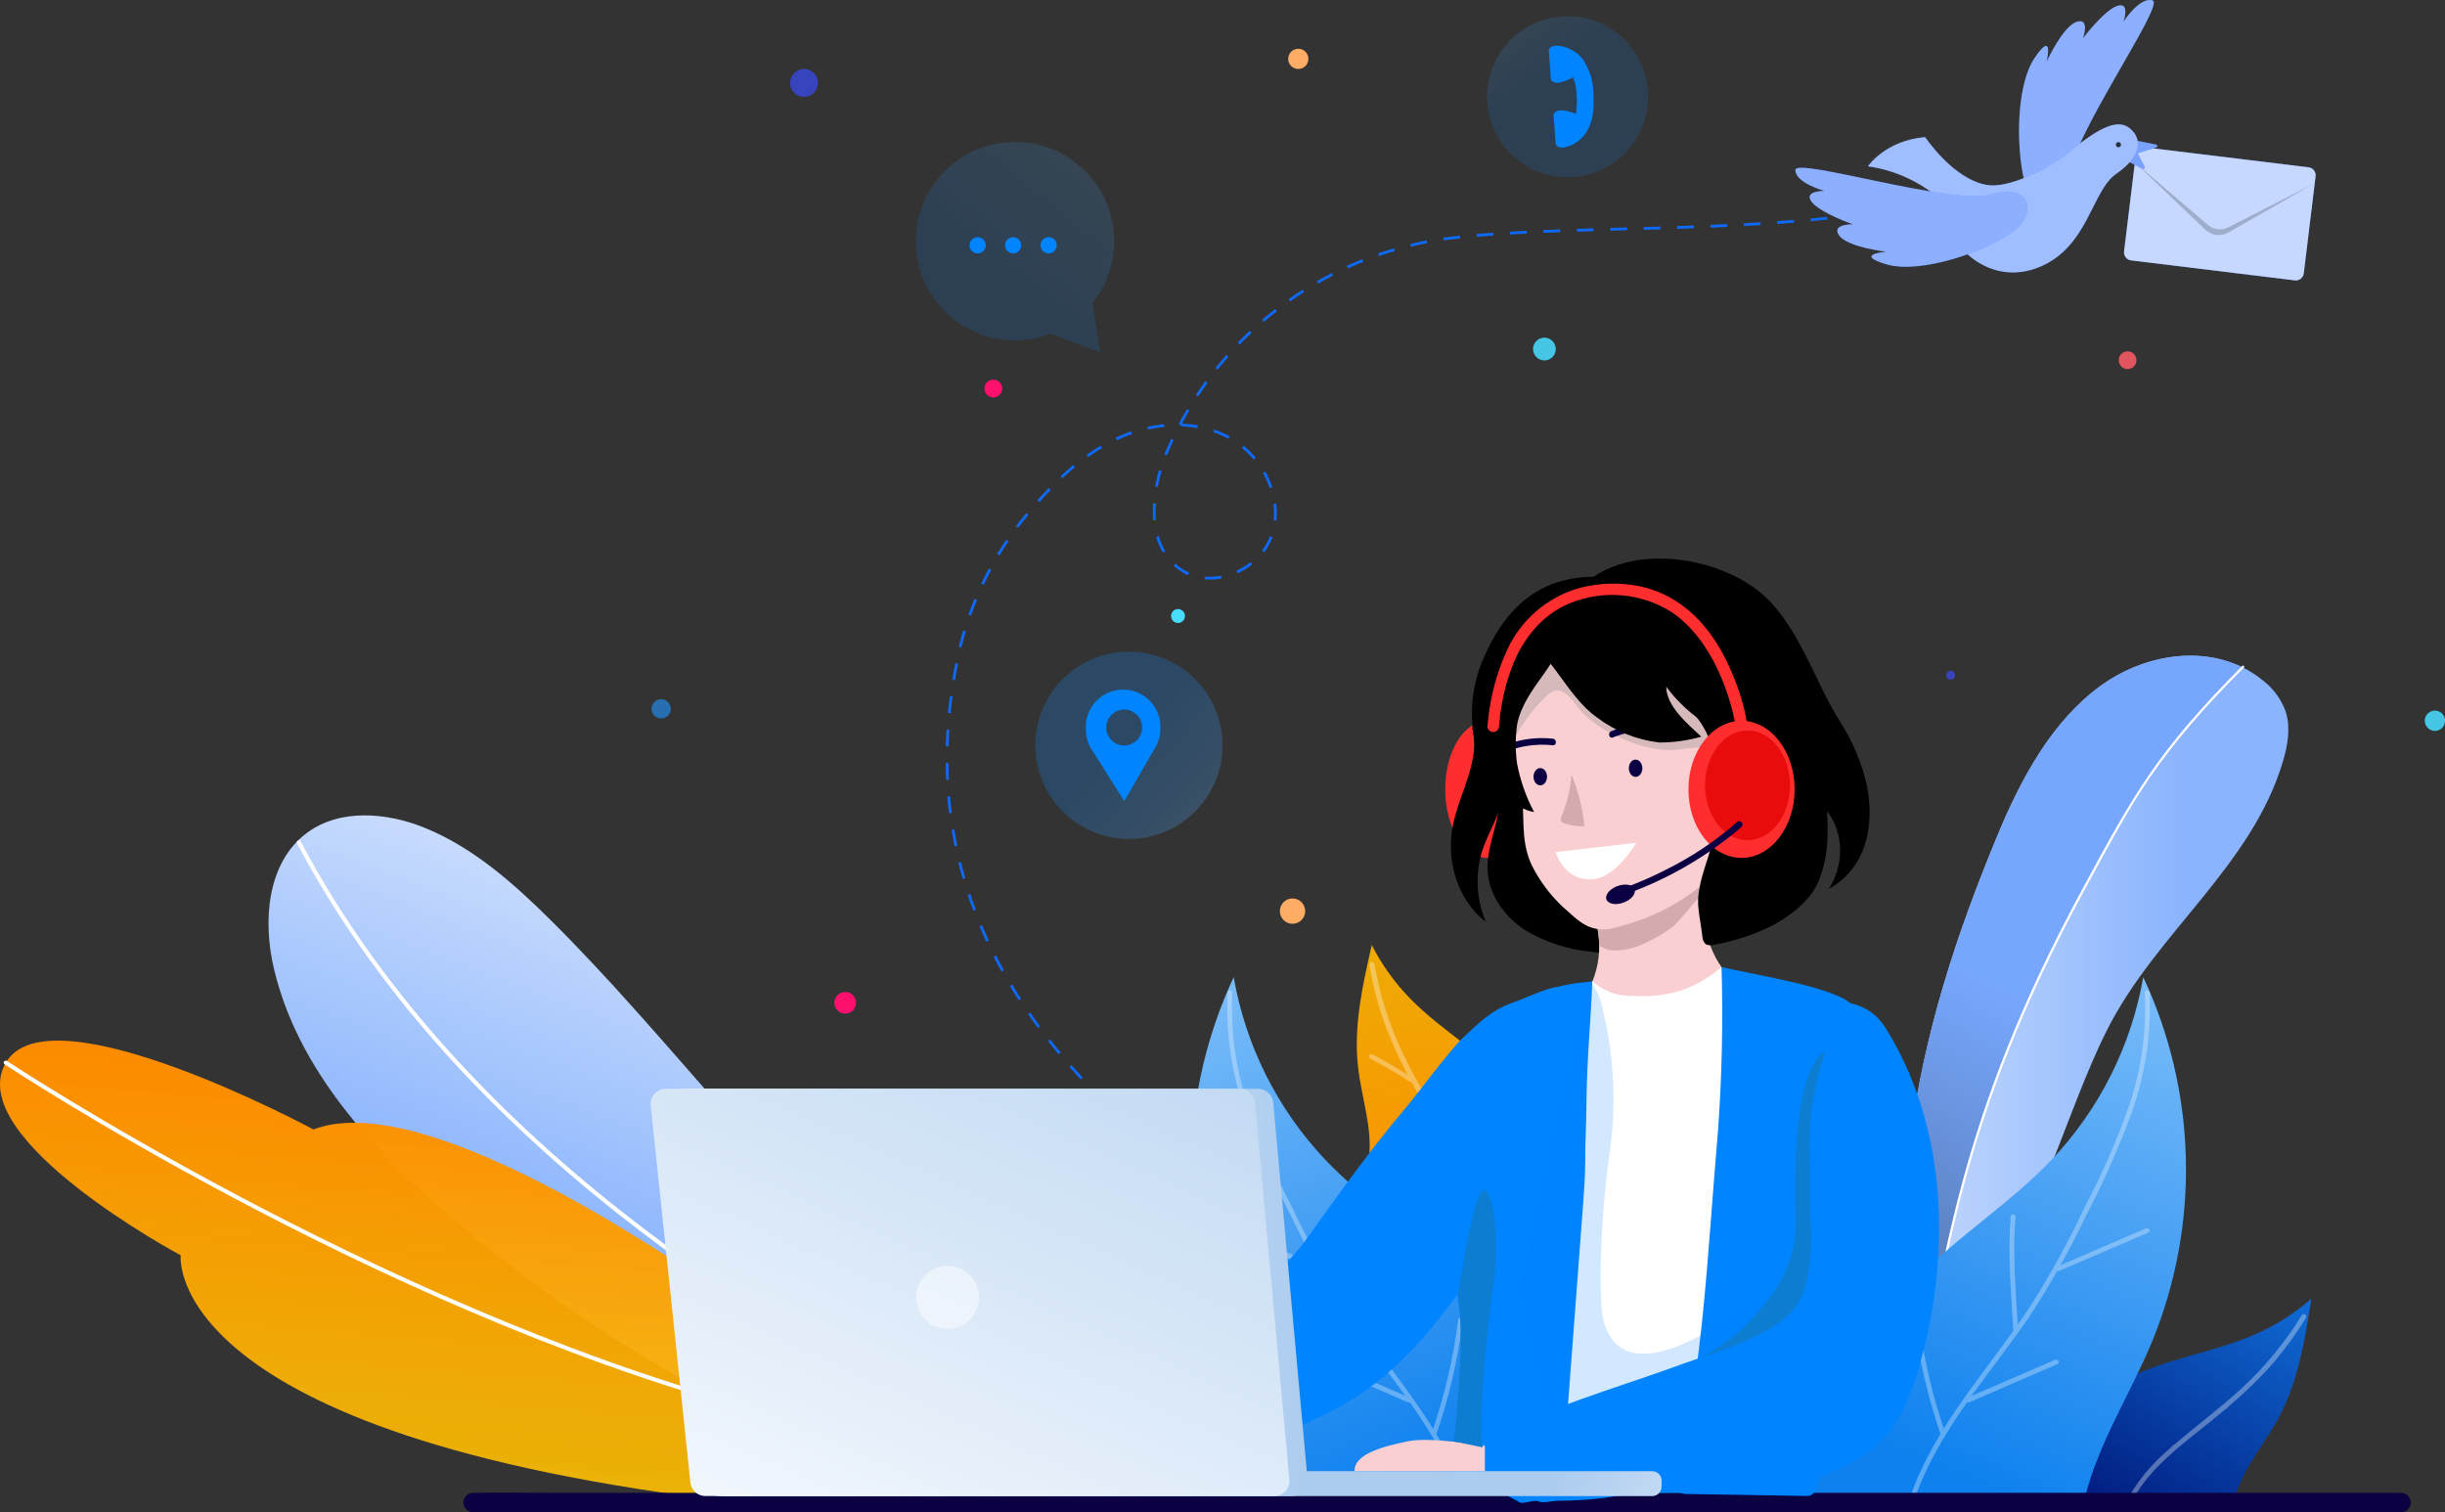
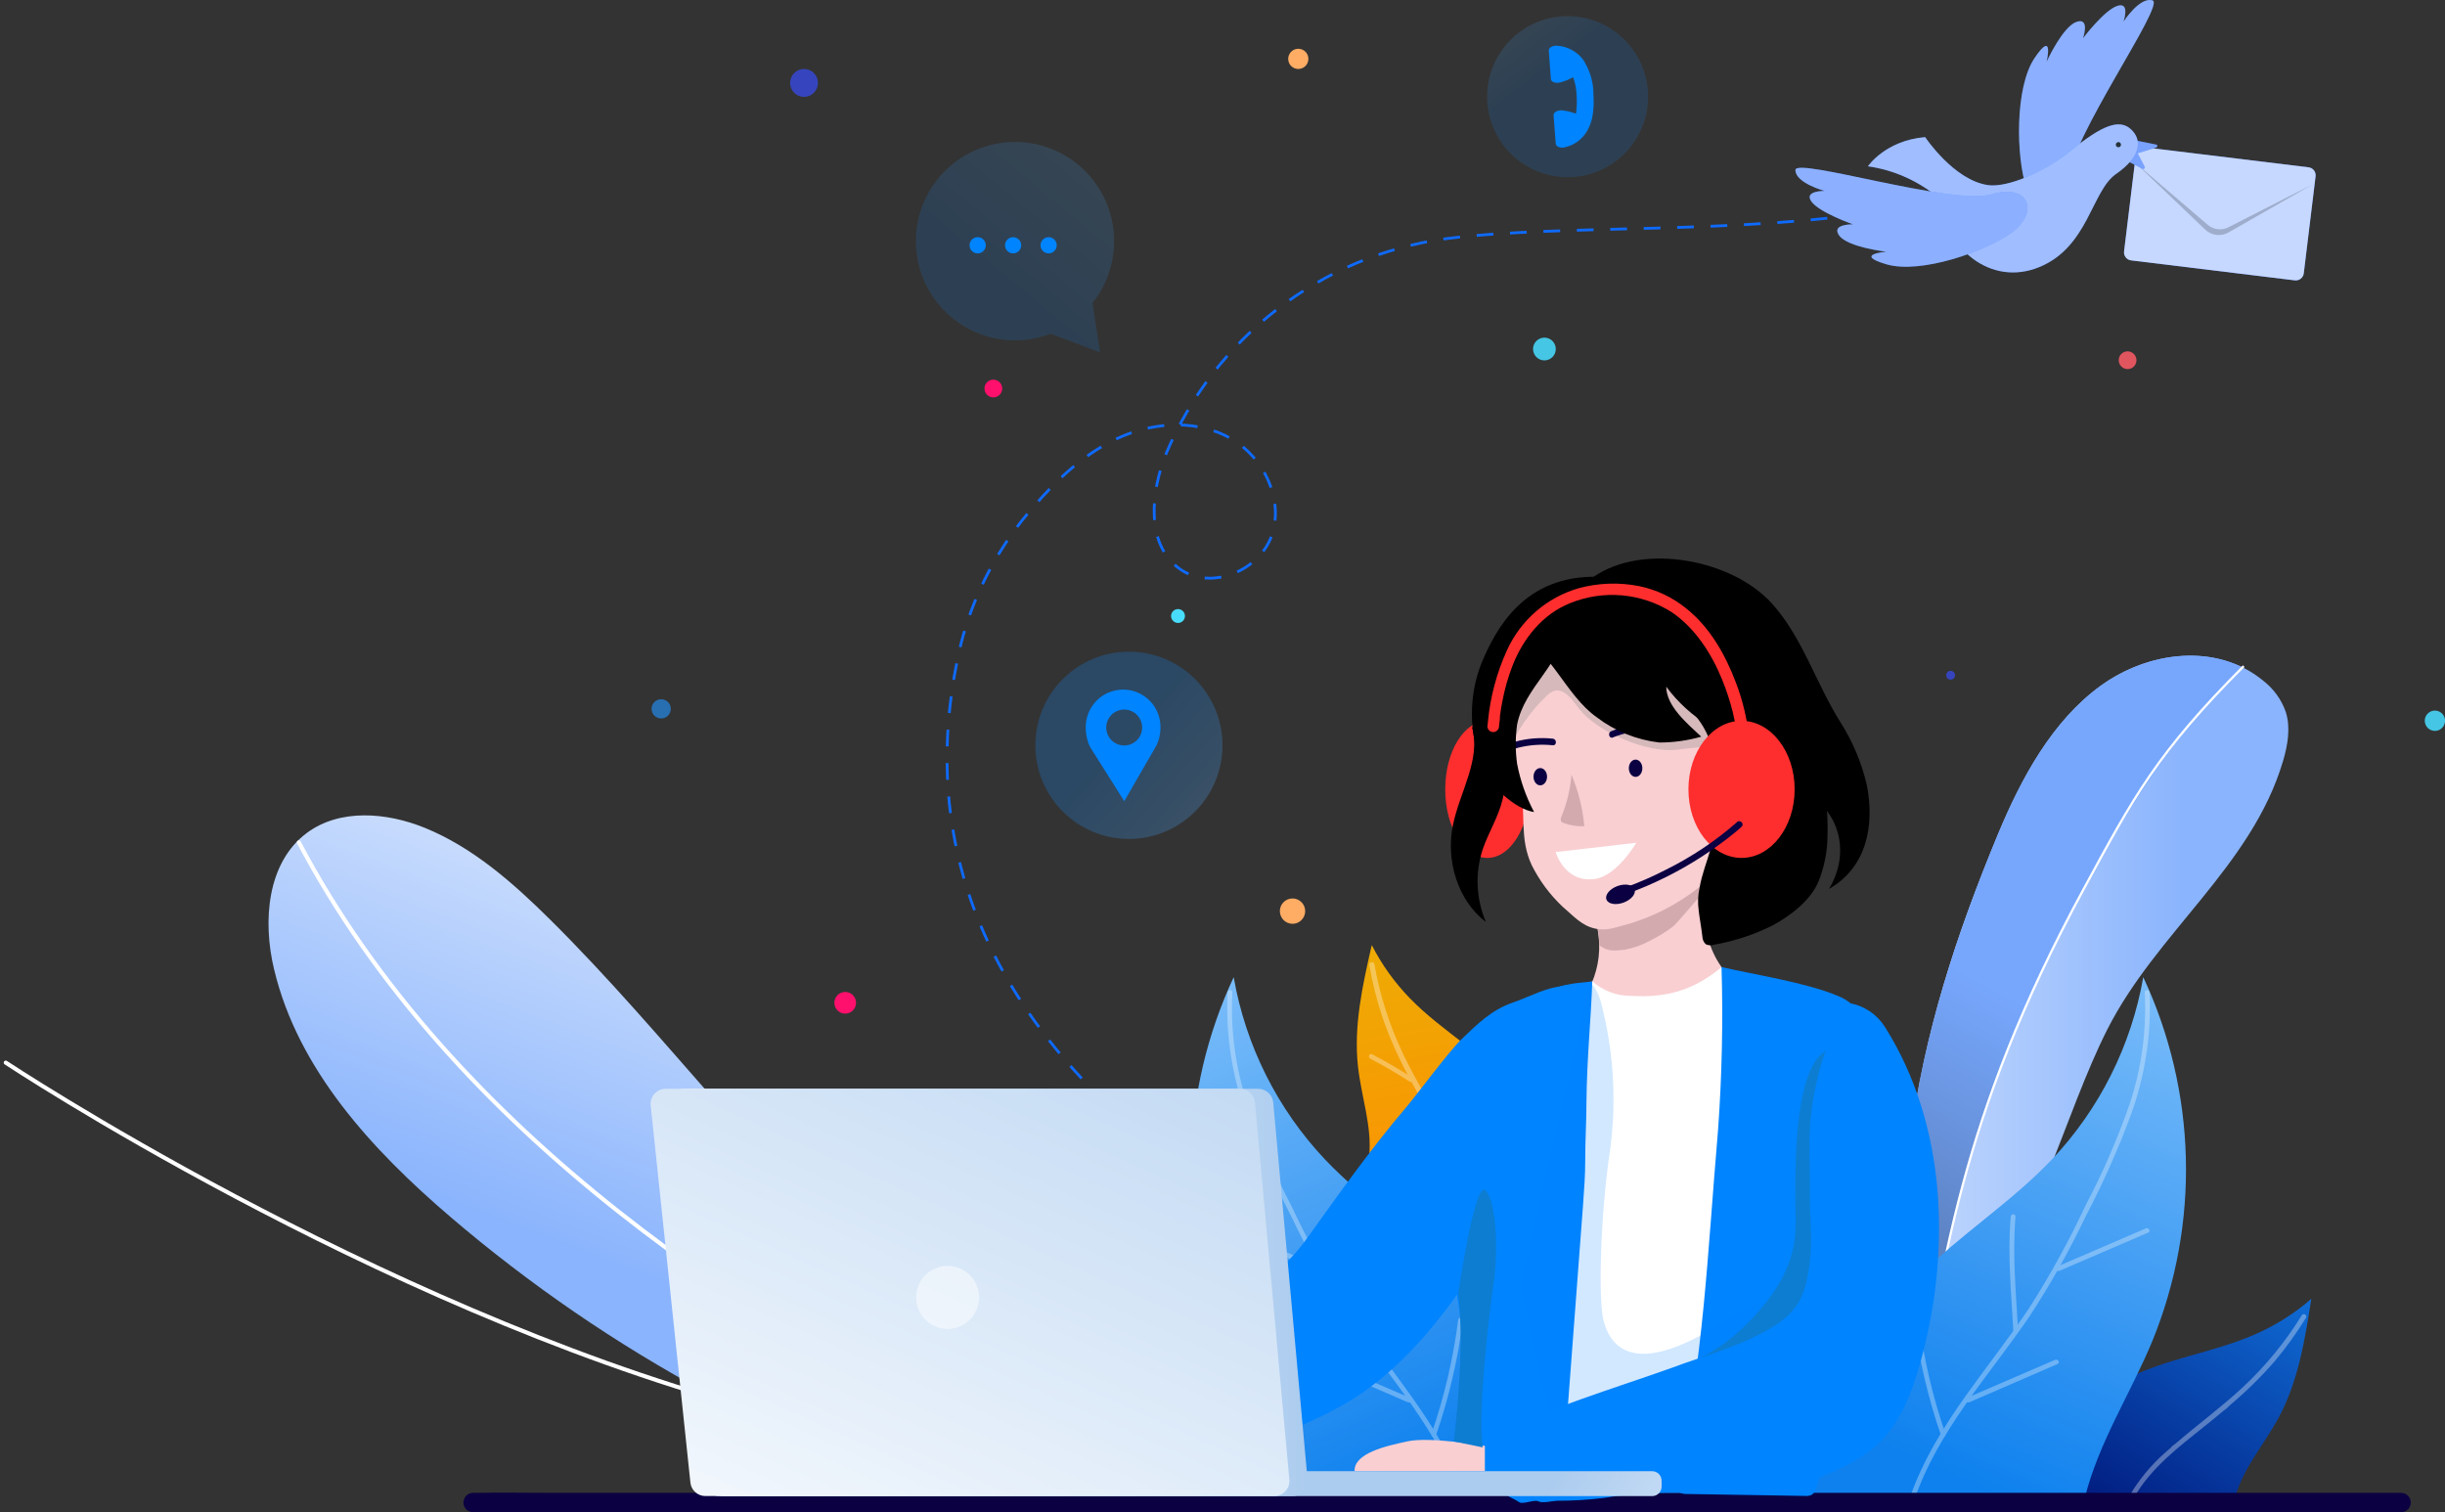
<svg xmlns="http://www.w3.org/2000/svg" width="291" height="180" viewBox="0 0 291 180" fill="none">
  <rect x="0" y="0" width="291" height="180" fill="#333333" stroke="none" />
  <g clip-path="url(#clip0_242_172)">
    <path d="M237.795 99.323C240.619 92.524 244.29 85.809 250.008 81.636C255.726 77.462 263.887 76.483 269.376 81.025C270.605 81.975 271.532 83.26 272.048 84.726C272.645 86.615 272.284 88.698 271.715 90.601C268.009 103.1 256.622 111.023 250.799 122.544C245.734 132.564 242.375 146.939 235.532 154.307C230.779 159.404 224.908 154.647 227.358 135.807C228.968 123.002 232.833 111.211 237.795 99.323Z" fill="url(#paint0_linear_242_172)" />
    <path d="M227.303 135.8C228.968 123.002 232.854 111.211 237.768 99.323C240.592 92.524 244.263 85.809 249.981 81.636C254.873 78.066 261.57 76.837 266.823 79.4C259.19 86.663 252.993 96.594 247.941 105.913C236.956 126.176 233.125 140.863 230.335 155.772C227.573 154.126 225.741 147.842 227.303 135.8Z" fill="url(#paint1_linear_242_172)" />
    <path d="M267.045 79.282C256.747 89.601 254.02 94.705 247.941 105.913C233.139 133.224 231.286 150.418 227.553 171.653" stroke="white" stroke-width="0.27" stroke-miterlimit="10" />
    <path d="M53.593 144.821C44.274 136.849 35.468 127.294 32.623 115.377C31.235 109.628 31.783 102.649 36.529 99.128C40.464 96.212 46.029 96.684 50.568 98.531C56.3 100.871 61.06 105.072 65.46 109.433C79.471 123.322 91.088 139.571 106.021 152.487C108.922 154.994 112.114 157.626 113.072 161.334C113.489 163.088 113.372 164.928 112.735 166.615C112.098 168.302 110.97 169.759 109.498 170.799C101.518 176.202 91.317 169.632 84.301 165.862C73.345 159.963 63.051 152.909 53.593 144.821Z" fill="url(#paint2_linear_242_172)" />
    <path d="M35.571 100.26C44.69 117.523 58.319 132.113 73.641 144.224C88.964 156.334 105.993 166.105 123.231 175.285" stroke="white" stroke-width="0.49" stroke-linecap="round" stroke-linejoin="round" />
-     <path d="M87.854 178.826L89.637 156.605C89.637 156.605 52.4 128.592 37.307 134.425C37.307 134.425 5.892 117.489 0.687 126.488C-4.517 135.488 21.506 149.404 21.506 149.404C21.506 149.404 19.049 170.861 87.854 178.826Z" fill="url(#paint3_linear_242_172)" />
    <path d="M0.688 126.474C0.688 126.474 44.066 155.223 88.763 167.48" stroke="white" stroke-width="0.49" stroke-linecap="round" stroke-linejoin="round" />
    <path d="M240.772 177.674C243.507 172.32 247.289 167.257 252.57 164.389C257.531 161.667 263.381 161.056 268.53 158.751C270.912 157.697 273.122 156.292 275.088 154.584C274.339 159.411 273.555 164.306 271.251 168.632C269.557 171.813 267.052 174.611 266.06 178.076" fill="url(#paint4_linear_242_172)" />
    <path opacity="0.33" d="M273.957 156.536C271.999 159.714 269.62 162.613 266.886 165.153C264.339 167.507 261.542 169.57 258.912 171.827C258.572 172.063 258.399 172.209 258.426 172.25C258.183 172.466 257.927 172.674 257.684 172.896C256.045 174.339 254.641 176.028 253.52 177.903C253.484 177.968 253.475 178.045 253.495 178.117C253.515 178.189 253.562 178.25 253.627 178.288C253.691 178.325 253.768 178.335 253.84 178.317C253.912 178.298 253.974 178.252 254.013 178.188C256.039 174.66 259.328 172.202 262.451 169.695C263.187 169.105 263.922 168.507 264.651 167.896C264.929 167.713 265.181 167.494 265.401 167.244C267.321 165.632 269.112 163.872 270.758 161.98C272.116 160.355 273.355 158.633 274.463 156.827C274.644 156.515 274.151 156.23 273.957 156.536Z" fill="white" />
    <path d="M186.575 146.682C186.02 140.696 184.368 134.613 180.552 129.974C176.957 125.606 171.745 122.87 167.804 118.815C165.984 116.942 164.454 114.807 163.265 112.482C162.176 117.239 161.086 122.106 161.628 126.953C162.023 130.537 163.314 134.064 162.953 137.647" fill="url(#paint5_linear_242_172)" />
    <path opacity="0.33" d="M163.578 114.746C164.222 118.424 165.362 121.998 166.964 125.37C168.456 128.502 170.281 131.453 171.891 134.53C172.843 132.32 173.966 130.189 175.25 128.155C175.444 127.849 175.895 128.19 175.701 128.502C174.397 130.567 173.262 132.733 172.307 134.981C172.281 135.033 172.236 135.075 172.183 135.099C172.335 135.391 172.495 135.675 172.641 135.974C173.629 137.931 174.305 140.03 174.646 142.196C174.658 142.271 174.64 142.347 174.596 142.408C174.551 142.469 174.485 142.51 174.41 142.522C174.336 142.534 174.259 142.516 174.198 142.472C174.137 142.428 174.096 142.361 174.084 142.286C173.501 138.259 171.357 134.752 169.386 131.273C168.921 130.446 168.456 129.613 167.998 128.78C167.95 128.79 167.9 128.79 167.852 128.78C166.305 127.787 164.723 126.856 163.092 126.002C162.773 125.828 162.981 125.308 163.3 125.474C164.75 126.231 166.159 127.051 167.547 127.919C166.358 125.709 165.346 123.407 164.521 121.037C163.858 119.024 163.343 116.966 162.981 114.878C162.963 114.798 162.978 114.715 163.022 114.647C163.065 114.579 163.134 114.53 163.213 114.513C163.292 114.495 163.375 114.51 163.444 114.554C163.512 114.597 163.56 114.666 163.578 114.746Z" fill="white" />
    <path d="M215.686 177.972C216.932 168.219 221.317 159.138 228.177 152.098C233.166 147.015 239.314 143.161 244.214 137.995C249.884 131.985 253.665 124.442 255.088 116.301C258.241 123.046 259.967 130.37 260.157 137.813C260.347 145.257 258.996 152.66 256.191 159.556C253.582 165.862 249.751 171.702 248.128 178.306" fill="url(#paint6_linear_242_172)" />
    <g opacity="0.31">
      <path d="M239.315 144.8C238.926 149.321 239.371 153.89 239.627 158.411C239.627 158.772 240.217 158.779 240.196 158.411C239.94 153.89 239.502 149.321 239.884 144.8C239.884 144.432 239.35 144.432 239.315 144.8Z" fill="white" />
      <path d="M245.089 151.258L255.679 146.696C256.019 146.55 255.727 146.064 255.394 146.203L244.797 150.765C244.464 150.911 244.756 151.397 245.089 151.258Z" fill="white" />
      <path d="M234.325 166.924L244.894 162.334C245.227 162.188 244.936 161.702 244.603 161.841L234.013 166.403C233.68 166.549 233.964 167.042 234.298 166.896L234.325 166.924Z" fill="white" />
      <path d="M227.803 157.105C228.399 161.762 229.469 166.346 230.995 170.785C231.113 171.125 231.689 170.98 231.543 170.632C230.027 166.244 228.964 161.711 228.372 157.105C228.323 156.751 227.754 156.744 227.803 157.105Z" fill="white" />
      <path d="M227.865 178.431C230.696 170.257 236.664 163.792 241.48 156.772C244.019 152.911 246.286 148.878 248.267 144.703C250.32 140.783 252.119 136.736 253.652 132.585C255.323 127.952 256.066 123.034 255.838 118.114C255.838 117.752 255.248 117.752 255.269 118.114C255.494 122.583 254.895 127.056 253.499 131.307C252.045 135.5 250.275 139.577 248.204 143.501C246.238 147.712 243.996 151.787 241.494 155.702C239.148 159.216 236.525 162.522 234.076 165.959C231.342 169.792 228.843 173.813 227.296 178.285C227.178 178.632 227.726 178.778 227.844 178.431H227.865Z" fill="white" />
    </g>
    <path d="M186.234 177.972C184.985 168.22 180.601 159.139 173.743 152.098C168.754 147.015 162.605 143.161 157.699 137.995C152.031 131.985 148.253 124.441 146.832 116.301C143.677 123.045 141.951 130.369 141.761 137.813C141.571 145.257 142.922 152.66 145.729 159.556C148.338 165.862 152.169 171.702 153.792 178.306" fill="url(#paint7_linear_242_172)" />
    <g opacity="0.31">
      <path d="M162.599 144.8C162.994 149.321 162.55 153.89 162.293 158.411C162.293 158.772 161.703 158.779 161.724 158.411C161.981 153.89 162.418 149.321 162.03 144.8C162.03 144.432 162.571 144.432 162.599 144.8Z" fill="white" />
      <path d="M156.832 151.258L146.243 146.696C145.903 146.55 146.194 146.064 146.527 146.203L157.117 150.765C157.457 150.911 157.165 151.397 156.832 151.258Z" fill="white" />
      <path d="M167.623 166.924L157.027 162.334C156.694 162.188 156.978 161.702 157.311 161.841L167.908 166.403C168.241 166.549 167.949 167.042 167.623 166.896V166.924Z" fill="white" />
      <path d="M174.118 157.105C173.522 161.762 172.452 166.346 170.926 170.785C170.808 171.125 170.232 170.98 170.378 170.632C171.894 166.244 172.957 161.711 173.549 157.105C173.591 156.751 174.16 156.744 174.118 157.105Z" fill="white" />
      <path d="M174.056 178.431C171.217 170.257 165.256 163.792 160.44 156.772C157.902 152.911 155.634 148.878 153.654 144.703C151.603 140.783 149.807 136.736 148.276 132.585C146.609 127.951 145.871 123.033 146.103 118.114C146.103 117.752 146.693 117.752 146.672 118.114C146.44 122.583 147.04 127.057 148.442 131.307C149.882 135.504 151.638 139.585 153.695 143.515C155.667 147.723 157.908 151.798 160.406 155.716C162.758 159.23 165.381 162.535 167.831 165.973C170.565 169.806 173.063 173.827 174.611 178.299C174.729 178.646 174.181 178.792 174.063 178.445L174.056 178.431Z" fill="white" />
    </g>
    <path d="M148.435 145.182C148.282 145.011 148.12 144.849 147.949 144.696" stroke="#0E6AFD" stroke-width="0.33" stroke-miterlimit="10" />
    <path d="M146.888 143.814C138.463 137.154 105.05 116.405 114.328 76.789C115.865 70.671 118.85 65.012 123.03 60.289C125.958 56.873 129.365 53.727 133.501 51.956C137.637 50.186 142.613 49.963 146.513 52.199C150.413 54.435 152.821 59.428 151.371 63.692C149.92 67.956 144.126 70.331 140.448 67.734C136.319 64.831 136.93 58.498 138.852 53.845C141.703 47.113 146.247 41.235 152.041 36.781C157.836 32.327 164.683 29.45 171.918 28.43C185.985 26.617 206.935 27.978 224.61 25.006" stroke="#0E6AFD" stroke-width="0.33" stroke-miterlimit="10" stroke-dasharray="1.99 1.99" />
    <path d="M225.304 24.839L225.998 24.721" stroke="#0E6AFD" stroke-width="0.33" stroke-miterlimit="10" />
    <path d="M274.763 19.913L255.276 17.536C254.751 17.472 254.273 17.846 254.209 18.371L252.802 29.924C252.738 30.449 253.112 30.927 253.637 30.991L273.124 33.368C273.649 33.432 274.127 33.058 274.191 32.533L275.598 20.98C275.662 20.455 275.288 19.977 274.763 19.913Z" fill="#407BFF" />
    <path opacity="0.7" d="M274.763 19.913L255.276 17.536C254.751 17.472 254.273 17.846 254.209 18.371L252.802 29.924C252.738 30.449 253.112 30.927 253.637 30.991L273.124 33.368C273.649 33.432 274.127 33.058 274.191 32.533L275.598 20.98C275.662 20.455 275.288 19.977 274.763 19.913Z" fill="white" />
    <path opacity="0.2" d="M254.089 19.333L262.777 26.77C263.11 27.051 263.519 27.229 263.952 27.279C264.385 27.33 264.824 27.252 265.213 27.055L275.289 21.916L265.234 27.666C264.796 27.915 264.289 28.016 263.79 27.955C263.29 27.893 262.823 27.673 262.458 27.325L254.089 19.333Z" fill="black" />
    <path d="M241.181 22.36C239.946 18.694 239.793 10.402 242.146 6.916C244.498 3.43 243.589 7.34 243.589 7.34C243.589 7.34 245.491 3.173 247.142 2.604C248.794 2.035 247.913 4.562 247.913 4.562C247.913 4.562 250.432 1.215 252 0.701C253.568 0.187 252.736 2.576 252.736 2.576C252.736 2.576 254.699 -0.451 256.205 0.056C257.711 0.562 246.324 16.59 246.219 21.367C246.115 26.145 242.43 26.068 241.181 22.36Z" fill="#407BFF" />
    <path opacity="0.4" d="M241.181 22.36C239.946 18.694 239.793 10.402 242.146 6.916C244.498 3.43 243.589 7.34 243.589 7.34C243.589 7.34 245.491 3.173 247.142 2.604C248.794 2.035 247.913 4.562 247.913 4.562C247.913 4.562 250.432 1.215 252 0.701C253.568 0.187 252.736 2.576 252.736 2.576C252.736 2.576 254.699 -0.451 256.205 0.056C257.711 0.562 246.324 16.59 246.219 21.367C246.115 26.145 242.43 26.068 241.181 22.36Z" fill="white" />
    <path d="M254.075 16.701L256.629 17.208C256.667 17.218 256.7 17.241 256.724 17.273C256.747 17.304 256.76 17.342 256.76 17.381C256.76 17.421 256.747 17.459 256.724 17.49C256.7 17.521 256.667 17.544 256.629 17.555L254.422 18.249L255.248 19.826C255.268 19.863 255.276 19.905 255.27 19.947C255.264 19.988 255.245 20.027 255.215 20.056C255.185 20.086 255.147 20.105 255.105 20.111C255.064 20.117 255.021 20.11 254.985 20.09L253.208 19.173L254.075 16.701Z" fill="#407BFF" />
    <path opacity="0.3" d="M254.075 16.701L256.629 17.208C256.667 17.218 256.7 17.241 256.724 17.273C256.747 17.304 256.76 17.342 256.76 17.381C256.76 17.421 256.747 17.459 256.724 17.49C256.7 17.521 256.667 17.544 256.629 17.555L254.422 18.249L255.248 19.826C255.268 19.863 255.276 19.905 255.27 19.947C255.264 19.988 255.245 20.027 255.215 20.056C255.185 20.086 255.147 20.105 255.105 20.111C255.064 20.117 255.021 20.11 254.985 20.09L253.208 19.173L254.075 16.701Z" fill="white" />
    <path d="M222.32 19.791C222.32 19.791 224.367 16.729 229.128 16.319C229.128 16.319 232.549 21.471 236.636 22.034C238.878 22.346 243.354 20.492 246.463 17.944C250.161 14.916 252.236 14.104 253.624 15.388C255.012 16.673 254.804 18.659 251.862 20.694C248.919 22.728 248.565 29.381 242.722 31.784C236.879 34.186 231.473 29.478 230.925 23.714C228.492 21.608 225.505 20.246 222.32 19.791Z" fill="#407BFF" />
    <path opacity="0.5" d="M222.32 19.791C222.32 19.791 224.367 16.729 229.128 16.319C229.128 16.319 232.549 21.471 236.636 22.034C238.878 22.346 243.354 20.492 246.463 17.944C250.161 14.916 252.236 14.104 253.624 15.388C255.012 16.673 254.804 18.659 251.862 20.694C248.919 22.728 248.565 29.381 242.722 31.784C236.879 34.186 231.473 29.478 230.925 23.714C228.492 21.608 225.505 20.246 222.32 19.791Z" fill="white" />
    <path d="M252.417 17.11C252.431 17.148 252.438 17.188 252.437 17.228C252.437 17.268 252.428 17.308 252.412 17.344C252.396 17.381 252.373 17.414 252.344 17.442C252.315 17.47 252.281 17.492 252.243 17.506C252.167 17.536 252.082 17.535 252.006 17.502C251.931 17.47 251.872 17.409 251.841 17.333C251.813 17.255 251.817 17.17 251.85 17.095C251.884 17.02 251.945 16.961 252.021 16.93C252.059 16.916 252.099 16.909 252.14 16.91C252.18 16.911 252.22 16.921 252.257 16.937C252.293 16.954 252.326 16.978 252.354 17.008C252.381 17.038 252.403 17.072 252.417 17.11Z" fill="#263238" />
    <path d="M239.523 27.617C236.421 29.922 228.593 32.645 224.548 31.464C220.502 30.284 224.506 29.957 224.506 29.957C224.506 29.957 219.94 29.443 218.906 28.041C217.872 26.638 220.537 26.7 220.537 26.7C220.537 26.7 216.574 25.311 215.603 23.999C214.631 22.687 217.157 22.721 217.157 22.721C217.157 22.721 213.688 21.791 213.688 20.235C213.688 18.68 232.424 24.499 237.004 23.131C241.584 21.763 242.653 25.277 239.523 27.617Z" fill="#407BFF" />
    <path opacity="0.4" d="M239.523 27.617C236.421 29.922 228.593 32.645 224.548 31.464C220.502 30.284 224.506 29.957 224.506 29.957C224.506 29.957 219.94 29.443 218.906 28.041C217.872 26.638 220.537 26.7 220.537 26.7C220.537 26.7 216.574 25.311 215.603 23.999C214.631 22.687 217.157 22.721 217.157 22.721C217.157 22.721 213.688 21.791 213.688 20.235C213.688 18.68 232.424 24.499 237.004 23.131C241.584 21.763 242.653 25.277 239.523 27.617Z" fill="white" />
    <path d="M177.019 102.107C179.786 102.107 182.029 98.454 182.029 93.948C182.029 89.441 179.786 85.788 177.019 85.788C174.252 85.788 172.009 89.441 172.009 93.948C172.009 98.454 174.252 102.107 177.019 102.107Z" fill="#FF2E2E" />
-     <path d="M192.994 113.03C191.94 113.426 190.796 113.52 189.691 113.301C186.789 113.076 183.979 112.18 181.482 110.683C179.06 109.093 177.179 106.475 177.047 103.579C176.95 101.614 177.644 99.704 178.095 97.795C178.757 95.003 178.919 92.116 178.574 89.267" fill="black" />
    <path d="M203.965 104.246C202.822 106.667 202.616 109.425 203.384 111.989C204.153 114.554 205.843 116.743 208.128 118.134C208.431 118.265 208.677 118.499 208.822 118.794C208.961 119.225 208.635 119.662 208.316 119.988C206.837 121.473 204.998 122.547 202.979 123.106C199.975 123.94 196.782 123.572 193.701 123.106C191.314 122.745 188.712 122.197 187.213 120.329C188.723 118.784 189.743 116.828 190.145 114.706C190.548 112.583 190.314 110.389 189.475 108.399" fill="#F9CFD2" />
    <path d="M204.486 101.691C203.25 104.586 203.667 105.246 201.661 107.426C201.231 107.906 199.85 109.565 199.205 110.204C198.312 110.892 197.352 111.488 196.339 111.982C195.415 112.486 194.417 112.84 193.382 113.03C192.043 113.183 191.405 113.253 190.371 112.537C190.371 112.537 190.232 109.794 189.677 108.919" fill="#D3ABAF" />
    <path d="M175.194 86.531C176.284 90.392 173.744 94.239 172.932 98.17C172.065 102.336 173.439 107.135 176.853 109.732C175.67 106.982 175.537 103.893 176.478 101.052C177.172 99.059 178.324 97.246 178.824 95.198C179.358 93.01 179.066 90.712 178.782 88.476" fill="black" />
    <path d="M189.663 68.657C195.624 64.539 206.228 66.615 210.926 71.865C214.555 75.921 216.151 81.372 219.059 85.976C220.523 88.281 221.584 90.82 222.195 93.483C223.132 98.302 222.147 103.253 217.678 105.801C220.37 101.371 218.746 96.357 214.944 94.469" fill="black" />
    <path d="M183.896 79.351C181.814 80.844 179.642 83.726 179.226 86.247C178.81 88.767 180.614 91.108 181.009 93.469C181.592 96.878 180.836 99.829 182.3 102.961C183.224 104.816 184.47 106.492 185.978 107.913C187.283 109.017 188.268 110.218 189.947 110.537C191.273 110.787 192.147 110.405 193.452 110.072C197.184 109.025 200.622 107.123 203.493 104.517C206.436 101.6 207.435 100.309 208.4 96.281C209.279 92.218 209.191 88.005 208.143 83.983" fill="#F9CFD2" />
    <path d="M179.462 89.504C180.519 87.008 182.07 84.752 184.021 82.872C184.272 82.599 184.58 82.385 184.923 82.247C186.186 81.837 187.137 83.323 187.949 84.365C190.128 87.142 196.096 89.677 199.614 89.226C203.126 88.763 206.67 88.585 210.211 88.691C207.921 83.281 201.737 75.803 196.588 72.976C194.506 71.838 192.161 70.963 189.808 71.254C186.262 71.692 183.563 74.601 181.391 77.414C180.288 78.802 179.156 80.49 179.455 82.275" fill="#D6B9BB" />
    <path d="M184.805 87.913C183.289 87.752 181.756 87.88 180.287 88.288C179.697 88.454 179.135 88.71 178.622 89.045C178.129 89.423 177.753 89.934 177.539 90.517C177.345 90.983 178.102 91.212 178.296 90.726C178.468 90.261 178.787 89.867 179.205 89.601C179.687 89.317 180.209 89.106 180.752 88.976C182.077 88.651 183.448 88.557 184.805 88.698C185.305 88.747 185.305 87.962 184.805 87.913Z" fill="#0B0042" />
    <path d="M191.946 87.774C193.218 87.266 194.567 86.977 195.936 86.92C196.48 86.905 197.024 86.963 197.553 87.094C198.067 87.244 198.515 87.565 198.823 88.004C199.142 88.399 199.69 87.844 199.378 87.455C199.027 86.975 198.545 86.606 197.99 86.392C197.395 86.217 196.778 86.13 196.158 86.136C194.654 86.162 193.168 86.464 191.772 87.024C191.307 87.205 191.516 87.962 191.98 87.774H191.946Z" fill="#0B0042" />
    <path d="M186.332 74.386C185.978 79.032 181.433 81.691 180.558 86.267C180.35 87.797 180.35 89.349 180.558 90.878C180.94 92.893 181.623 94.838 182.585 96.649C180.253 96.281 177.359 93.51 176.464 91.316C174.791 87.324 174.756 82.834 176.367 78.816C178.039 74.865 181.426 68.352 190.364 68.65" fill="black" />
    <path d="M180.322 75.365C184.611 77.282 186.228 82.643 190.037 85.365C192.207 87.018 194.781 88.057 197.49 88.372C199.178 88.374 200.857 88.14 202.48 87.677C200.8 86.108 198.316 84.025 198.316 81.733C199.71 83.617 201.464 85.205 203.476 86.405C205.488 87.606 207.718 88.394 210.037 88.726L205.693 77.448C205.358 76.51 204.959 75.596 204.499 74.712C203.477 72.97 202.061 71.492 200.364 70.398C198.667 69.304 196.736 68.625 194.728 68.414C190.68 68.042 186.63 69.098 183.278 71.4C181.772 72.393 180.336 73.678 179.809 75.407" fill="black" />
    <path d="M211.481 77.691C210.944 76.696 210.336 75.739 209.663 74.831C208.518 73.307 207.073 72.035 205.416 71.094C202.865 69.691 199.899 69.24 197.047 69.824L202.55 82.254C202.716 82.754 202.897 83.275 203.084 83.802L201.002 84.434C201.002 84.434 204.542 86.899 204.542 94.295C204.542 100.086 202.827 102.524 202.293 105.586C202.086 106.497 202.046 107.438 202.175 108.364C202.279 109.294 202.474 110.274 202.612 111.44C202.613 111.615 202.65 111.789 202.719 111.95C202.788 112.111 202.889 112.256 203.015 112.378C203.32 112.527 203.672 112.55 203.993 112.44C206.404 112.018 208.741 111.251 210.933 110.162C213.091 109.003 215.513 107.156 216.443 104.892C217.05 103.37 217.404 101.758 217.491 100.121C217.844 92.288 215.277 84.559 211.481 77.691Z" fill="black" />
    <path d="M187.039 92.149C186.906 93.913 186.489 95.644 185.804 97.274C185.772 97.349 185.755 97.429 185.755 97.51C185.755 97.591 185.772 97.672 185.804 97.746C185.835 97.796 185.875 97.84 185.923 97.875C185.97 97.909 186.024 97.934 186.082 97.948C186.875 98.245 187.72 98.377 188.566 98.337C188.374 96.205 187.85 94.118 187.012 92.149" fill="#D3ABAF" />
    <path d="M183.321 93.469C183.765 93.469 184.126 93.008 184.126 92.441C184.126 91.873 183.765 91.413 183.321 91.413C182.876 91.413 182.516 91.873 182.516 92.441C182.516 93.008 182.876 93.469 183.321 93.469Z" fill="#0B0042" />
    <path d="M194.666 92.462C195.111 92.462 195.471 92.002 195.471 91.434C195.471 90.866 195.111 90.406 194.666 90.406C194.222 90.406 193.861 90.866 193.861 91.434C193.861 92.002 194.222 92.462 194.666 92.462Z" fill="#0B0042" />
    <path d="M185.146 101.413L194.75 100.302C194.75 100.302 192.467 104.246 189.816 104.614C186.221 105.114 185.146 101.413 185.146 101.413Z" fill="white" />
    <path d="M207.275 102.107C210.766 102.107 213.597 98.454 213.597 93.948C213.597 89.441 210.766 85.788 207.275 85.788C203.784 85.788 200.953 89.441 200.953 93.948C200.953 98.454 203.784 102.107 207.275 102.107Z" fill="#FF2E2E" />
    <path d="M208.004 86.511C207.727 84.721 207.262 82.966 206.616 81.275C205.36 77.921 203.494 74.629 200.648 72.379C199.032 71.077 197.129 70.179 195.097 69.761C192.711 69.289 190.249 69.372 187.901 70.004C186.025 70.545 184.289 71.487 182.813 72.766C181.337 74.044 180.156 75.627 179.351 77.407C178.139 80.073 177.376 82.921 177.096 85.837C177.096 86.038 177.047 86.24 177.026 86.434C177.026 86.618 177.099 86.795 177.23 86.925C177.36 87.055 177.536 87.129 177.72 87.129C177.904 87.129 178.081 87.055 178.211 86.925C178.341 86.795 178.414 86.618 178.414 86.434C178.414 86.24 178.456 86.038 178.484 85.837C178.511 85.636 178.484 85.629 178.518 85.525C178.514 85.464 178.514 85.404 178.518 85.344C178.518 85.143 178.518 85.448 178.518 85.24C178.595 84.656 178.692 84.073 178.803 83.497C179.081 82.014 179.497 80.561 180.045 79.157C181.287 76.018 183.57 73.101 186.867 71.789C188.817 70.994 190.929 70.674 193.027 70.856C195.125 71.039 197.15 71.718 198.934 72.838C201.759 74.726 203.736 77.858 204.965 80.886C205.476 82.139 205.898 83.427 206.228 84.74C206.401 85.434 206.512 86.129 206.665 86.781C206.665 86.781 206.665 86.844 206.665 86.872C206.714 87.048 206.83 87.198 206.988 87.289C207.147 87.38 207.335 87.405 207.511 87.358C207.688 87.309 207.837 87.193 207.928 87.034C208.019 86.875 208.044 86.687 207.997 86.511H208.004Z" fill="#FF2E2E" />
-     <path d="M207.99 99.996C210.783 99.996 213.048 97.074 213.048 93.469C213.048 89.864 210.783 86.941 207.99 86.941C205.196 86.941 202.931 89.864 202.931 93.469C202.931 97.074 205.196 99.996 207.99 99.996Z" fill="#E80C0C" />
    <path d="M206.734 97.85C204.173 100.097 201.329 102 198.275 103.51C196.703 104.322 195.08 105.032 193.417 105.635C192.945 105.801 193.147 106.558 193.619 106.385C198.287 104.694 202.637 102.227 206.484 99.087C206.755 98.864 207.026 98.642 207.282 98.392C207.657 98.052 207.102 97.503 206.727 97.837L206.734 97.85Z" fill="#0B0042" />
    <path d="M193.228 107.426C194.154 107.088 194.743 106.374 194.545 105.83C194.347 105.286 193.436 105.118 192.511 105.455C191.585 105.793 190.996 106.508 191.194 107.052C191.392 107.596 192.303 107.763 193.228 107.426Z" fill="#0B0042" />
    <path d="M285.775 177.674H65.62C62.65 177.674 59.673 177.618 56.696 177.674C56.564 177.674 56.439 177.674 56.307 177.674C56.002 177.674 55.709 177.795 55.493 178.011C55.277 178.228 55.155 178.521 55.155 178.826C55.155 179.132 55.277 179.425 55.493 179.642C55.709 179.858 56.002 179.979 56.307 179.979H276.462C279.439 179.979 282.416 180.035 285.386 179.979C285.518 179.979 285.65 179.979 285.775 179.979C286.08 179.979 286.373 179.858 286.589 179.642C286.805 179.425 286.927 179.132 286.927 178.826C286.927 178.521 286.805 178.228 286.589 178.011C286.373 177.795 286.08 177.674 285.775 177.674Z" fill="#0B0042" />
    <path d="M100.594 120.641C101.307 120.641 101.885 120.063 101.885 119.35C101.885 118.636 101.307 118.058 100.594 118.058C99.882 118.058 99.304 118.636 99.304 119.35C99.304 120.063 99.882 120.641 100.594 120.641Z" fill="#FF106C" />
    <path d="M204.895 115.114C201.71 117.739 198.573 118.801 194.076 118.523C192.39 118.534 190.761 117.912 189.51 116.78C187.733 118.324 186.473 120.377 185.901 122.662C184.618 129.426 184.513 136.3 184.472 143.154L184.125 175.889C184.115 175.99 184.143 176.091 184.201 176.174C184.307 176.257 184.435 176.308 184.569 176.32C189.71 177.2 194.934 177.496 200.141 177.202C202.487 177.07 204.922 176.827 207.129 177.493C206.81 174.556 207.719 171.639 208.517 168.771C210.287 162.466 211.605 156.029 211.342 149.564C211.258 147.404 210.995 145.244 210.911 143.085C210.766 139.446 211.126 135.807 211.078 132.162C211.029 128.747 210.624 125.347 209.87 122.016C209.26 119.315 206.928 117.287 204.881 115.114" fill="white" />
    <path d="M189.511 116.773C189.351 121.502 188.872 125.759 188.817 131.189C188.817 133.689 188.664 135.599 188.671 138.134C188.671 139.856 188.546 141.571 188.421 143.286L185.971 175.778C185.978 175.981 185.914 176.179 185.791 176.34C185.638 176.45 185.464 176.527 185.281 176.569C185.098 176.611 184.908 176.616 184.722 176.583L172.502 176.132L173.508 167.376C173.94 164.422 174.096 161.435 173.973 158.452C173.765 155.494 173.002 152.557 172.939 149.591C172.947 147.621 173.107 145.655 173.418 143.71L174.528 135.411C175.222 130.46 175.999 125.21 179.83 121.35C180.956 120.277 182.165 119.294 183.445 118.412C185.097 117.211 187.311 117.023 189.504 116.808" fill="#0084FF" />
    <path d="M186.159 117.405C184.181 117.405 182.321 118.53 179.983 119.35C177.47 120.231 175.854 121.87 174.028 123.606C172.425 125.141 168.768 130.127 167.332 131.821C163.238 136.62 159.275 142.189 155.604 147.321C152.773 151.272 150.691 152.071 146.867 155.063C144.21 157.147 141.101 158.536 138.11 160.105C133.922 162.293 129.919 164.818 126.139 167.653C125.778 167.837 125.494 168.143 125.337 168.517C125.181 168.891 125.163 169.309 125.286 169.695L125.875 173.91C125.887 174.161 125.974 174.404 126.125 174.604C126.35 174.8 126.639 174.907 126.937 174.903C129.582 175.144 132.241 175.169 134.89 174.979C137.559 174.894 140.216 174.573 142.829 174.021C145.396 173.358 147.912 172.511 150.358 171.486C154.057 170.028 157.79 168.563 161.142 166.424C167.492 162.39 172.141 156.195 176.291 149.918C177.08 148.767 177.776 147.555 178.373 146.293C179.01 144.742 179.502 143.136 179.844 141.495C180.607 138.328 181.357 135.168 182.099 131.995" fill="#0084FF" />
    <path d="M204.895 115.114C205.084 121.551 204.947 127.995 204.485 134.418C203.097 150.772 202.868 160.404 199.628 176.5C199.557 176.68 199.538 176.876 199.572 177.066C199.607 177.256 199.693 177.433 199.822 177.577C200.129 177.761 200.486 177.843 200.842 177.813L214.79 178.042C215.069 178.071 215.35 178.03 215.609 177.924C215.853 177.762 216.027 177.514 216.095 177.229C217.955 172.368 218.253 167.153 218.42 162.028C218.637 155.237 218.637 148.441 218.42 141.64C218.219 135.099 217.844 128.446 220.051 122.141C220.37 121.218 221.098 120.356 220.439 119.565C219.905 119.095 219.289 118.727 218.621 118.482C214.901 116.933 208.857 116.009 204.839 115.086" fill="#0084FF" />
    <path opacity="0.18" d="M189.219 117.051C189.219 117.051 189.83 117.148 190.434 118.905C192.014 124.677 192.431 130.706 191.662 136.641C190.475 144.397 190.184 154.779 190.871 157.258C191.419 159.23 193.487 164.945 205.444 157.119C217.4 149.293 206.325 165.396 206.325 165.396L185.049 170.875C185.049 170.875 180.677 153.293 181.044 152.675" fill="#0084FF" />
    <path d="M201.897 161.834C201.897 161.834 206.158 160.181 210.225 154.973C214.291 149.765 213.695 146.105 213.695 143.21C213.695 140.314 213.216 124.322 218.726 124.801C224.236 125.28 219.69 152.105 219.69 152.105L212.522 160.383L204.528 163.855" fill="#0D7DD1" />
    <path d="M220.121 119.35C218.166 122.389 216.801 125.77 216.096 129.314C215.034 134.363 215.45 136.516 215.402 142.321C215.402 145.612 215.957 148.966 214.854 153.119C214 156.334 211.446 157.855 208.441 159.272C205.437 160.688 202.196 161.591 199.115 162.744C191.676 165.417 184.611 167.369 177.602 171.077C175.451 172.216 177.818 174.917 177.79 175.347C177.799 175.66 177.903 175.963 178.088 176.215C179.386 178.451 179.601 177.986 180.822 178.792C181.266 179.083 182.64 178.431 183.098 178.688C183.557 178.944 184.764 178.639 185.271 178.618C187.182 178.621 189.092 178.505 190.989 178.271C200.267 176.646 208.275 179.34 216.949 175.674C219.323 174.667 221.703 173.591 223.576 171.792C226.227 169.278 227.567 165.702 228.552 162.174C232.244 148.897 231.696 133.884 224.347 122.231C223.879 121.485 223.259 120.846 222.527 120.357C221.795 119.868 220.968 119.538 220.1 119.391" fill="#0084FF" />
    <path d="M176.728 172.091C176.728 172.091 170.26 170.966 167.575 171.535C164.889 172.104 161.142 172.966 161.218 175.097H176.728" fill="#F9CFD2" />
    <path d="M173.029 171.556C173.029 171.556 174.417 160.758 173.557 153.939C173.557 153.939 175.548 140.356 176.804 141.682C178.06 143.008 178.38 148.557 177.741 152.932C177.103 157.306 175.874 168.389 176.471 172.264" fill="#0D7DD1" />
    <path d="M196.637 175.097H85.501C84.88 175.097 84.377 175.601 84.377 176.222V176.938C84.377 177.559 84.88 178.063 85.501 178.063H196.637C197.258 178.063 197.761 177.559 197.761 176.938V176.222C197.761 175.601 197.258 175.097 196.637 175.097Z" fill="url(#paint8_linear_242_172)" />
    <path d="M153.828 178.056H86.154C85.711 178.058 85.284 177.894 84.955 177.598C84.626 177.301 84.421 176.892 84.377 176.452L79.651 131.564C79.625 131.314 79.652 131.062 79.729 130.823C79.807 130.584 79.934 130.364 80.102 130.177C80.271 129.99 80.476 129.841 80.706 129.739C80.935 129.637 81.184 129.585 81.435 129.585H149.747C150.194 129.585 150.625 129.751 150.956 130.052C151.287 130.352 151.494 130.765 151.537 131.21L155.625 176.104C155.648 176.353 155.619 176.605 155.539 176.842C155.459 177.079 155.33 177.297 155.161 177.481C154.991 177.665 154.785 177.811 154.555 177.91C154.325 178.009 154.078 178.059 153.828 178.056Z" fill="url(#paint9_linear_242_172)" />
    <path d="M151.634 178.056H83.954C83.511 178.056 83.083 177.893 82.754 177.597C82.424 177.3 82.216 176.892 82.17 176.452L77.444 131.564C77.418 131.314 77.445 131.062 77.522 130.823C77.6 130.584 77.727 130.364 77.895 130.177C78.064 129.99 78.269 129.841 78.499 129.739C78.728 129.637 78.977 129.585 79.228 129.585H147.582C148.028 129.585 148.458 129.752 148.788 130.052C149.118 130.353 149.324 130.766 149.365 131.21L153.459 176.104C153.481 176.355 153.449 176.608 153.367 176.846C153.284 177.084 153.153 177.302 152.981 177.486C152.809 177.67 152.6 177.816 152.368 177.914C152.136 178.012 151.886 178.06 151.634 178.056Z" fill="url(#paint10_linear_242_172)" />
    <path opacity="0.48" d="M112.781 158.168C114.85 158.168 116.528 156.489 116.528 154.418C116.528 152.347 114.85 150.668 112.781 150.668C110.711 150.668 109.033 152.347 109.033 154.418C109.033 156.489 110.711 158.168 112.781 158.168Z" fill="white" />
    <path opacity="0.17" d="M186.575 21.09C191.863 21.09 196.151 16.799 196.151 11.507C196.151 6.214 191.863 1.924 186.575 1.924C181.286 1.924 176.998 6.214 176.998 11.507C176.998 16.799 181.286 21.09 186.575 21.09Z" fill="url(#paint11_linear_242_172)" />
    <path d="M186.255 17.527C186.804 17.404 187.321 17.169 187.775 16.837C188.229 16.505 188.609 16.083 188.892 15.597C188.987 15.437 189.068 15.27 189.135 15.097C189.746 13.923 189.697 11.972 189.649 11.326C189.67 9.998 189.334 8.688 188.677 7.534C188.592 7.351 188.485 7.178 188.358 7.021C187.996 6.566 187.544 6.191 187.031 5.92C186.517 5.648 185.953 5.487 185.374 5.444C184.833 5.382 184.305 5.673 184.333 6.014L184.583 9.402C184.583 9.743 185.159 9.951 185.679 9.812C186.22 9.675 186.74 9.467 187.227 9.194C187.5 9.916 187.643 10.68 187.65 11.451C187.699 12.146 187.671 12.845 187.567 13.534C187.048 13.331 186.504 13.197 185.95 13.138C185.409 13.076 184.881 13.361 184.902 13.708L185.159 17.097C185.18 17.465 185.749 17.666 186.255 17.527Z" fill="#0084FF" />
    <path opacity="0.26" d="M134.362 99.85C140.514 99.85 145.5 94.86 145.5 88.705C145.5 82.549 140.514 77.559 134.362 77.559C128.211 77.559 123.225 82.549 123.225 88.705C123.225 94.86 128.211 99.85 134.362 99.85Z" fill="url(#paint12_linear_242_172)" />
    <path d="M138.117 86.698C138.14 86.099 138.043 85.502 137.83 84.941C137.617 84.381 137.294 83.87 136.879 83.438C136.464 83.005 135.966 82.662 135.415 82.427C134.864 82.192 134.271 82.071 133.672 82.071C133.073 82.071 132.48 82.192 131.929 82.427C131.378 82.662 130.88 83.005 130.465 83.438C130.05 83.87 129.726 84.381 129.514 84.941C129.301 85.502 129.203 86.099 129.227 86.698C129.229 87.237 129.318 87.771 129.491 88.281V88.337C129.58 88.577 129.689 88.809 129.817 89.031L133.807 95.357L137.672 88.663C137.956 88.046 138.107 87.377 138.117 86.698ZM133.8 88.726C133.378 88.726 132.964 88.6 132.613 88.365C132.261 88.13 131.987 87.796 131.826 87.405C131.664 87.015 131.621 86.585 131.704 86.17C131.786 85.755 131.99 85.374 132.289 85.075C132.588 84.775 132.969 84.572 133.383 84.489C133.798 84.407 134.228 84.449 134.618 84.611C135.009 84.773 135.343 85.047 135.577 85.399C135.812 85.75 135.938 86.164 135.938 86.587C135.938 87.154 135.712 87.698 135.312 88.099C134.911 88.5 134.367 88.726 133.8 88.726Z" fill="#0084FF" />
    <path opacity="0.17" d="M130.018 36.075C131.804 33.84 132.718 31.031 132.59 28.172C132.462 25.313 131.3 22.598 129.321 20.532C127.341 18.466 124.679 17.19 121.83 16.941C118.981 16.693 116.138 17.488 113.831 19.18C111.525 20.872 109.91 23.345 109.289 26.138C108.668 28.932 109.083 31.857 110.455 34.367C111.828 36.878 114.065 38.805 116.751 39.788C119.437 40.772 122.389 40.745 125.056 39.714L130.92 41.936L130.032 36.068L130.018 36.075Z" fill="url(#paint13_linear_242_172)" />
    <path d="M116.361 30.159C116.894 30.159 117.326 29.726 117.326 29.193C117.326 28.66 116.894 28.228 116.361 28.228C115.828 28.228 115.396 28.66 115.396 29.193C115.396 29.726 115.828 30.159 116.361 30.159Z" fill="#0084FF" />
    <path d="M120.581 30.159C121.114 30.159 121.545 29.726 121.545 29.193C121.545 28.66 121.114 28.228 120.581 28.228C120.048 28.228 119.616 28.66 119.616 29.193C119.616 29.726 120.048 30.159 120.581 30.159Z" fill="#0084FF" />
    <path d="M124.806 30.159C125.339 30.159 125.771 29.726 125.771 29.193C125.771 28.66 125.339 28.228 124.806 28.228C124.274 28.228 123.842 28.66 123.842 29.193C123.842 29.726 124.274 30.159 124.806 30.159Z" fill="#0084FF" />
    <path opacity="0.67" d="M78.694 85.511C79.326 85.511 79.839 84.998 79.839 84.365C79.839 83.732 79.326 83.219 78.694 83.219C78.061 83.219 77.549 83.732 77.549 84.365C77.549 84.998 78.061 85.511 78.694 85.511Z" fill="#238DF0" />
    <path d="M183.813 42.894C184.081 42.894 184.342 42.815 184.565 42.666C184.787 42.517 184.961 42.306 185.063 42.058C185.166 41.811 185.193 41.539 185.14 41.276C185.088 41.013 184.959 40.772 184.77 40.583C184.581 40.393 184.34 40.264 184.077 40.212C183.815 40.16 183.543 40.187 183.295 40.289C183.048 40.392 182.837 40.565 182.688 40.788C182.539 41.01 182.46 41.272 182.46 41.54C182.46 41.899 182.603 42.244 182.856 42.498C183.11 42.752 183.454 42.894 183.813 42.894Z" fill="#45C6E4" />
    <path d="M118.221 47.297C118.43 47.298 118.635 47.237 118.809 47.122C118.984 47.006 119.12 46.842 119.201 46.648C119.282 46.455 119.303 46.242 119.263 46.037C119.222 45.832 119.121 45.643 118.974 45.495C118.826 45.347 118.637 45.246 118.432 45.206C118.226 45.165 118.014 45.187 117.821 45.267C117.628 45.348 117.463 45.485 117.348 45.659C117.232 45.834 117.172 46.039 117.173 46.248C117.175 46.526 117.286 46.791 117.482 46.988C117.678 47.184 117.943 47.295 118.221 47.297Z" fill="#FF106C" />
    <path d="M140.205 74.143C140.368 74.143 140.528 74.094 140.663 74.004C140.799 73.913 140.905 73.784 140.968 73.633C141.03 73.482 141.047 73.316 141.015 73.155C140.983 72.995 140.904 72.848 140.789 72.732C140.673 72.617 140.526 72.538 140.366 72.506C140.206 72.474 140.04 72.491 139.889 72.553C139.738 72.616 139.609 72.722 139.518 72.858C139.427 72.993 139.379 73.153 139.379 73.317C139.379 73.536 139.466 73.746 139.621 73.901C139.776 74.056 139.986 74.143 140.205 74.143Z" fill="#48DDFF" />
    <path d="M153.827 109.947C154.125 109.949 154.418 109.861 154.666 109.696C154.915 109.531 155.109 109.296 155.224 109.02C155.339 108.745 155.369 108.441 155.311 108.148C155.253 107.855 155.11 107.586 154.899 107.375C154.688 107.164 154.419 107.02 154.126 106.962C153.833 106.904 153.53 106.935 153.255 107.049C152.979 107.164 152.744 107.359 152.579 107.607C152.414 107.856 152.327 108.149 152.328 108.447C152.33 108.844 152.488 109.225 152.769 109.506C153.05 109.787 153.43 109.945 153.827 109.947Z" fill="#FFAC64" />
    <path d="M289.792 86.99C290.032 86.991 290.266 86.921 290.466 86.789C290.665 86.657 290.821 86.468 290.913 86.247C291.006 86.026 291.03 85.782 290.984 85.547C290.938 85.312 290.822 85.096 290.653 84.927C290.484 84.758 290.268 84.642 290.033 84.596C289.798 84.55 289.555 84.574 289.334 84.666C289.113 84.759 288.925 84.915 288.792 85.115C288.66 85.314 288.59 85.549 288.592 85.788C288.594 86.106 288.721 86.411 288.945 86.636C289.17 86.861 289.474 86.988 289.792 86.99Z" fill="#45C6E4" />
    <path d="M232.16 80.893C232.3 80.893 232.434 80.837 232.533 80.738C232.632 80.639 232.688 80.505 232.688 80.365C232.688 80.225 232.632 80.091 232.533 79.992C232.434 79.893 232.3 79.837 232.16 79.837C232.02 79.837 231.886 79.893 231.787 79.992C231.688 80.091 231.633 80.225 231.633 80.365C231.633 80.505 231.688 80.639 231.787 80.738C231.886 80.837 232.02 80.893 232.16 80.893Z" fill="#3645BD" />
    <path d="M95.689 8.208C96.017 8.207 96.339 8.303 96.613 8.485C96.887 8.667 97.1 8.926 97.227 9.229C97.353 9.533 97.386 9.867 97.323 10.19C97.259 10.512 97.101 10.809 96.868 11.041C96.636 11.274 96.34 11.432 96.017 11.496C95.695 11.56 95.361 11.526 95.058 11.4C94.754 11.273 94.496 11.059 94.314 10.785C94.132 10.511 94.036 10.19 94.037 9.861C94.039 9.423 94.214 9.004 94.523 8.694C94.832 8.385 95.251 8.21 95.689 8.208Z" fill="#3645BD" />
    <path d="M154.521 8.208C154.758 8.208 154.99 8.138 155.188 8.006C155.385 7.874 155.539 7.686 155.63 7.466C155.721 7.247 155.745 7.005 155.698 6.772C155.652 6.539 155.538 6.325 155.37 6.157C155.202 5.989 154.988 5.875 154.755 5.828C154.522 5.782 154.281 5.806 154.061 5.897C153.842 5.988 153.655 6.142 153.523 6.339C153.391 6.537 153.32 6.769 153.32 7.007C153.319 7.165 153.35 7.321 153.41 7.467C153.47 7.614 153.558 7.746 153.67 7.858C153.782 7.97 153.914 8.058 154.06 8.118C154.206 8.178 154.363 8.209 154.521 8.208Z" fill="#FFAC64" />
    <path d="M253.222 43.929C253.431 43.929 253.635 43.867 253.809 43.751C253.982 43.634 254.117 43.469 254.197 43.276C254.277 43.082 254.297 42.87 254.256 42.665C254.215 42.46 254.113 42.272 253.965 42.124C253.817 41.977 253.628 41.877 253.423 41.837C253.218 41.797 253.006 41.819 252.813 41.9C252.621 41.981 252.456 42.117 252.341 42.292C252.226 42.467 252.166 42.671 252.167 42.88C252.169 43.159 252.281 43.426 252.478 43.622C252.676 43.819 252.943 43.929 253.222 43.929Z" fill="#E1555F" />
  </g>
  <defs>
    <linearGradient id="paint0_linear_242_172" x1="269.932" y1="119.431" x2="224.346" y2="119.431" gradientUnits="userSpaceOnUse">
      <stop offset="0.22" stop-color="#8AB4FD" />
      <stop offset="1" stop-color="#C7DBFD" />
    </linearGradient>
    <linearGradient id="paint1_linear_242_172" x1="222.988" y1="147.791" x2="256.49" y2="86.265" gradientUnits="userSpaceOnUse">
      <stop stop-color="#5A7FBD" />
      <stop offset="0.48" stop-color="#77A7FD" />
    </linearGradient>
    <linearGradient id="paint2_linear_242_172" x1="63.748" y1="159.378" x2="82.237" y2="110.508" gradientUnits="userSpaceOnUse">
      <stop offset="0.22" stop-color="#8AB4FD" />
      <stop offset="1" stop-color="#C7DBFD" />
    </linearGradient>
    <linearGradient id="paint3_linear_242_172" x1="42.305" y1="175.161" x2="46.217" y2="126.996" gradientUnits="userSpaceOnUse">
      <stop offset="0.03" stop-color="#FDBE02" stop-opacity="0.91" />
      <stop offset="1" stop-color="#FD8A00" />
    </linearGradient>
    <linearGradient id="paint4_linear_242_172" x1="275.144" y1="142.39" x2="249.484" y2="184.054" gradientUnits="userSpaceOnUse">
      <stop stop-color="#1384EF" />
      <stop offset="1" stop-color="#001376" />
    </linearGradient>
    <linearGradient id="paint5_linear_242_172" x1="167.384" y1="101.624" x2="175.825" y2="149.875" gradientUnits="userSpaceOnUse">
      <stop offset="0.03" stop-color="#FDBE02" stop-opacity="0.91" />
      <stop offset="1" stop-color="#FD8A00" />
    </linearGradient>
    <linearGradient id="paint6_linear_242_172" x1="269.883" y1="87.399" x2="231.999" y2="175.648" gradientUnits="userSpaceOnUse">
      <stop stop-color="#B0DAFF" />
      <stop offset="1" stop-color="#0E81EE" />
    </linearGradient>
    <linearGradient id="paint7_linear_242_172" x1="132.037" y1="87.399" x2="169.921" y2="175.648" gradientUnits="userSpaceOnUse">
      <stop stop-color="#B0DAFF" />
      <stop offset="1" stop-color="#0E81EE" />
    </linearGradient>
    <linearGradient id="paint8_linear_242_172" x1="205.193" y1="221.325" x2="170.557" y2="197.188" gradientUnits="userSpaceOnUse">
      <stop stop-color="white" />
      <stop offset="1" stop-color="#ACCCEF" />
    </linearGradient>
    <linearGradient id="paint9_linear_242_172" x1="79.644" y1="153.82" x2="155.632" y2="153.82" gradientUnits="userSpaceOnUse">
      <stop stop-color="white" />
      <stop offset="1" stop-color="#ACCCEF" />
    </linearGradient>
    <linearGradient id="paint10_linear_242_172" x1="92.253" y1="205.471" x2="145.087" y2="87.898" gradientUnits="userSpaceOnUse">
      <stop stop-color="white" />
      <stop offset="1" stop-color="#ACCCEF" />
    </linearGradient>
    <linearGradient id="paint11_linear_242_172" x1="172.245" y1="-7.18" x2="183.92" y2="8.02" gradientUnits="userSpaceOnUse">
      <stop stop-color="#B0DAFF" />
      <stop offset="1" stop-color="#1484EF" />
    </linearGradient>
    <linearGradient id="paint12_linear_242_172" x1="160.156" y1="111.885" x2="133.194" y2="87.688" gradientUnits="userSpaceOnUse">
      <stop stop-color="#B0DAFF" />
      <stop offset="1" stop-color="#1484EF" />
    </linearGradient>
    <linearGradient id="paint13_linear_242_172" x1="152.509" y1="-6.097" x2="119.923" y2="33.206" gradientUnits="userSpaceOnUse">
      <stop stop-color="#B0DAFF" />
      <stop offset="1" stop-color="#1484EF" />
    </linearGradient>
    <clipPath id="clip0_242_172">
      <rect width="291" height="180" fill="white" />
    </clipPath>
  </defs>
</svg>